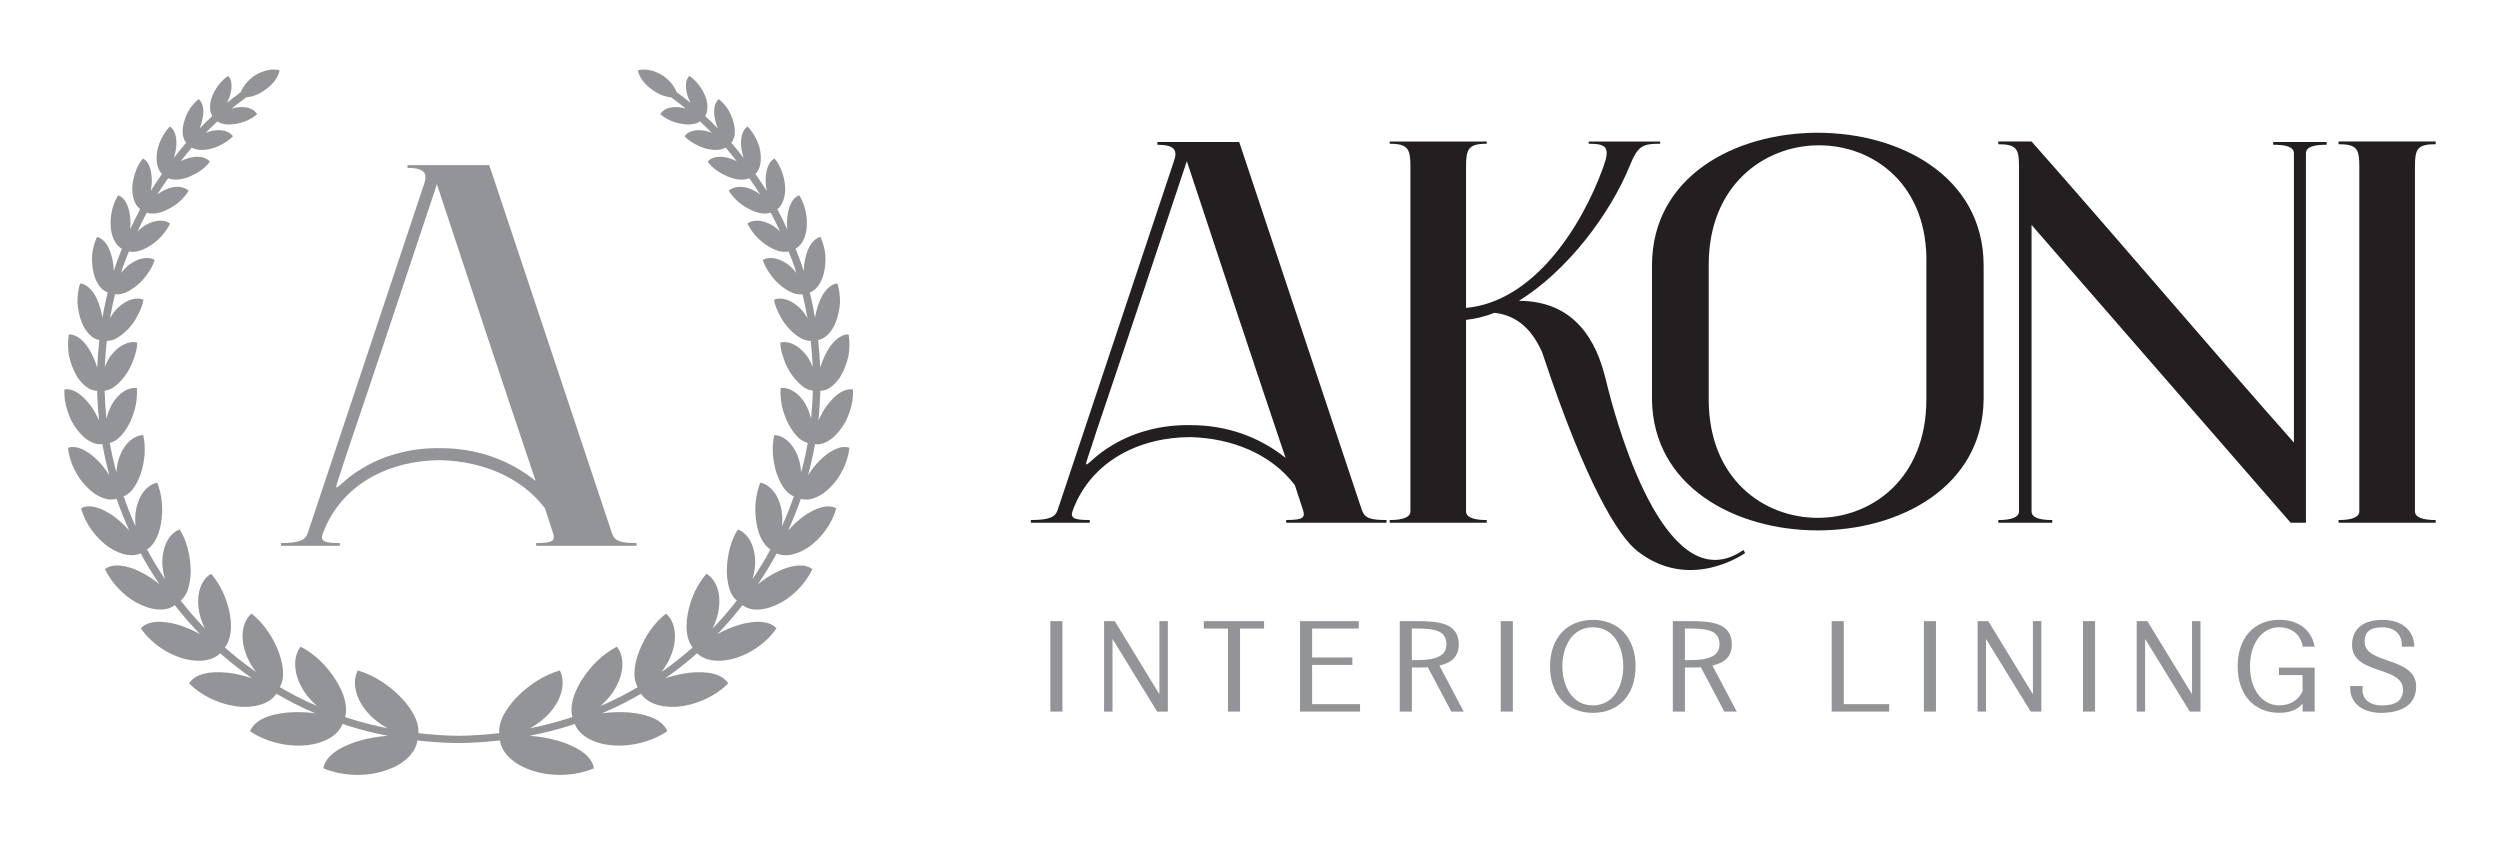
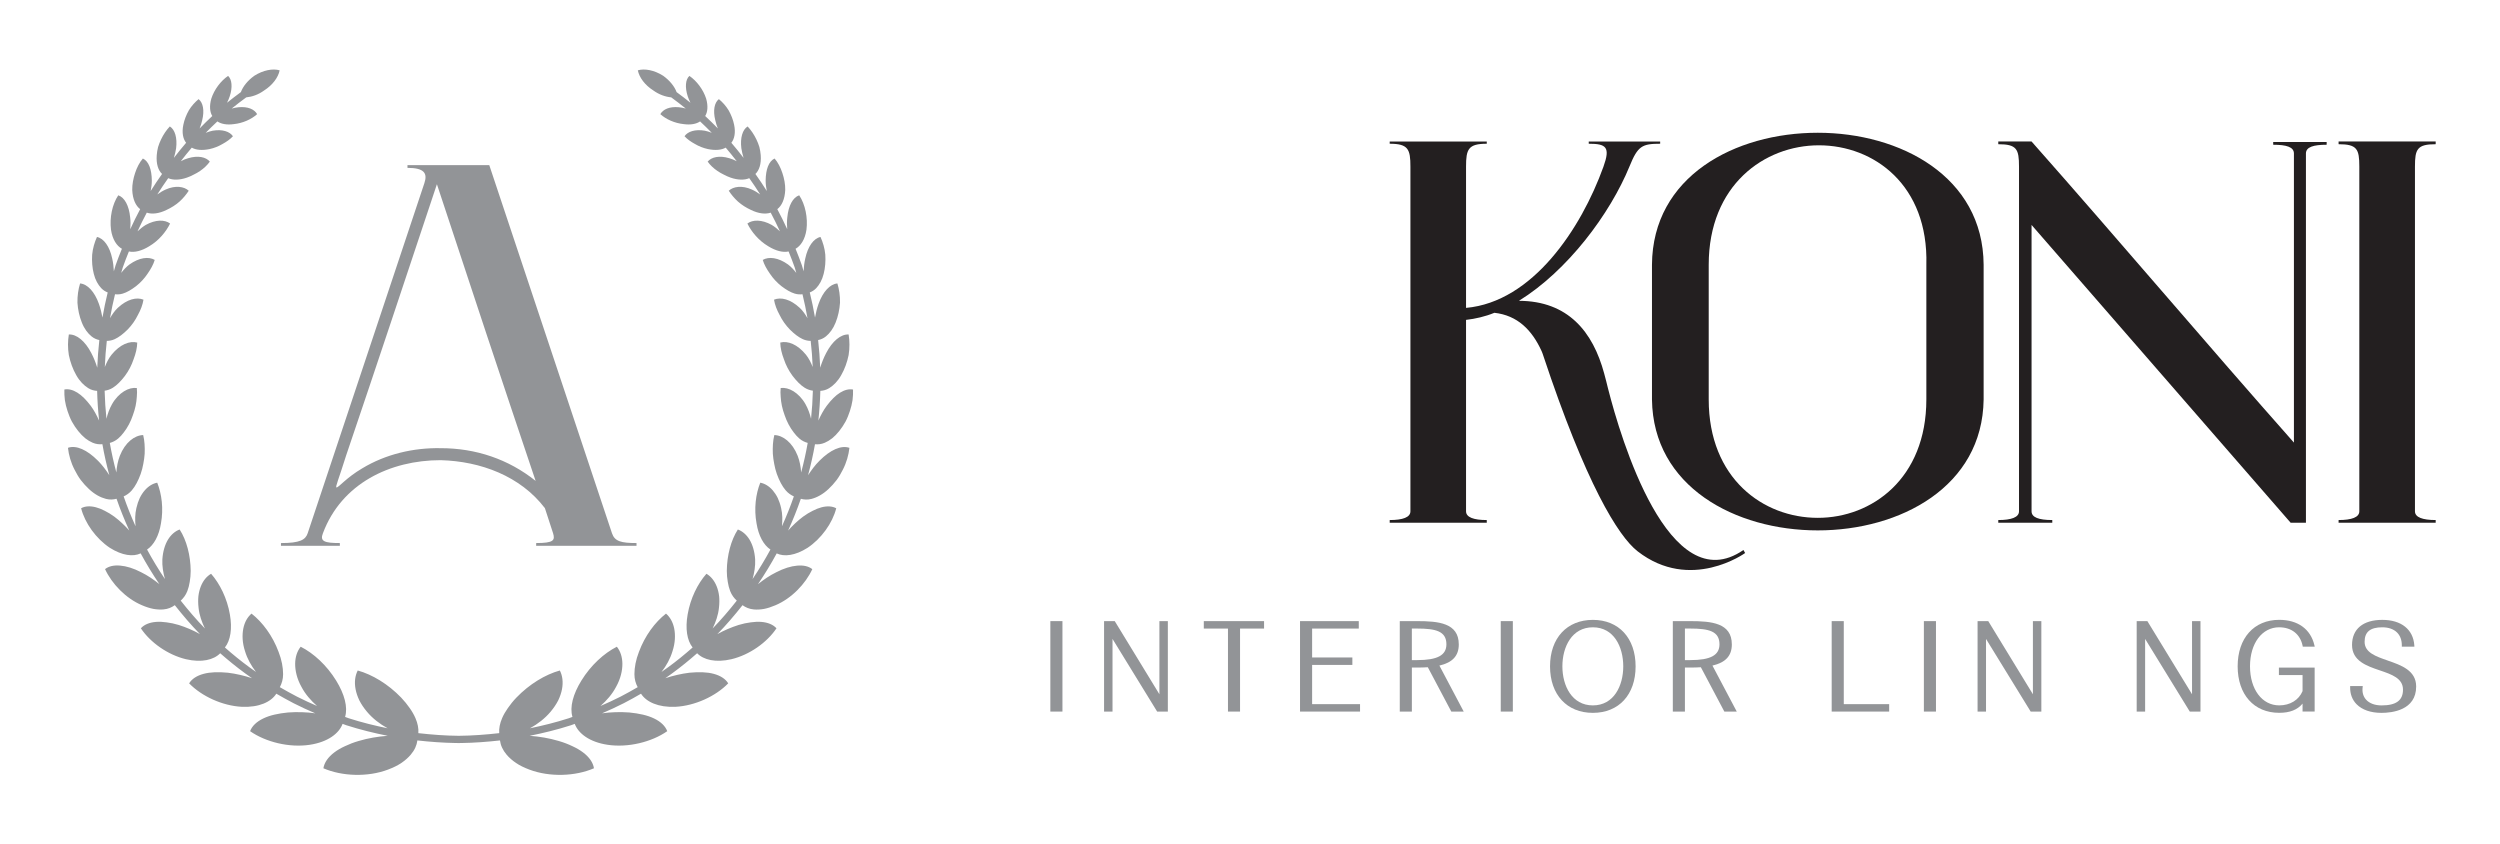
<svg xmlns="http://www.w3.org/2000/svg" version="1.1" viewBox="0 0 120.5 40.7">
  <defs>
    <style>
      .cls-1 {
        fill: #231f20;
      }

      .cls-2 {
        fill: #929497;
      }
    </style>
  </defs>
  <g>
    <g id="Layer_1">
      <g>
        <g>
          <rect class="cls-2" x="50.627" y="29.938" width=".583" height="4.36" />
          <polygon class="cls-2" points="55.883 33.463 53.748 29.966 53.731 29.938 53.216 29.938 53.216 34.298 53.623 34.298 53.623 30.796 55.758 34.271 55.775 34.298 56.29 34.298 56.29 29.938 55.883 29.938 55.883 33.463" />
          <polygon class="cls-2" points="58.023 30.297 59.188 30.297 59.188 34.298 59.77 34.298 59.77 30.297 60.928 30.297 60.928 29.938 58.023 29.938 58.023 30.297" />
          <polygon class="cls-2" points="63.244 32.049 65.184 32.049 65.184 31.69 63.244 31.69 63.244 30.297 65.493 30.297 65.493 29.938 62.661 29.938 62.661 34.298 65.554 34.298 65.554 33.94 63.244 33.94 63.244 32.049" />
          <path class="cls-2" d="M70.313,31.057c0-1.033-.99-1.119-2.004-1.119h-.84v4.36h.583v-2.122h.257c.178,0,.35-.005.512-.015l1.116,2.107.017.031h.598l-1.173-2.218c.637-.148.935-.474.935-1.023ZM69.717,31.057c0,.526-.435.76-1.409.76h-.257v-1.521h.257c.892,0,1.409.125,1.409.76Z" />
          <rect class="cls-2" x="72.336" y="29.938" width=".583" height="4.36" />
          <path class="cls-2" d="M76.777,29.878c-1.254,0-2.065.88-2.065,2.241s.81,2.241,2.065,2.241,2.059-.88,2.059-2.241-.808-2.241-2.059-2.241ZM78.241,32.118c0,.936-.453,1.882-1.464,1.882s-1.47-.946-1.47-1.882.455-1.882,1.47-1.882,1.464.946,1.464,1.882Z" />
          <path class="cls-2" d="M83.474,31.057c0-1.033-.99-1.119-2.004-1.119h-.84v4.36h.583v-2.122h.257c.178,0,.35-.005.512-.015l1.116,2.107.017.031h.598l-1.173-2.218c.637-.148.935-.474.935-1.023ZM82.879,31.057c0,.526-.435.76-1.409.76h-.257v-1.521h.257c.892,0,1.409.125,1.409.76Z" />
          <polygon class="cls-2" points="88.87 29.938 88.287 29.938 88.287 34.298 91.058 34.298 91.058 33.94 88.87 33.94 88.87 29.938" />
          <rect class="cls-2" x="92.731" y="29.938" width=".583" height="4.36" />
          <polygon class="cls-2" points="97.986 33.463 95.851 29.966 95.834 29.938 95.319 29.938 95.319 34.298 95.726 34.298 95.726 30.796 97.862 34.271 97.879 34.298 98.393 34.298 98.393 29.938 97.986 29.938 97.986 33.463" />
-           <rect class="cls-2" x="100.399" y="29.938" width=".583" height="4.36" />
          <polygon class="cls-2" points="105.656 33.463 103.52 29.966 103.504 29.938 102.988 29.938 102.988 34.298 103.395 34.298 103.395 30.796 105.531 34.271 105.548 34.298 106.063 34.298 106.063 29.938 105.656 29.938 105.656 33.463" />
          <path class="cls-2" d="M109.86,30.236c.59,0,1.01.332,1.125.887l.009.046h.576l-.017-.072c-.182-.776-.799-1.221-1.694-1.221-1.217,0-2.004.88-2.004,2.241s.787,2.241,2.004,2.241c.509,0,.878-.145,1.124-.444v.383h.583v-2.117h-1.723v.359h1.14v.773c-.182.43-.601.687-1.124.687-.83,0-1.409-.774-1.409-1.882s.579-1.882,1.409-1.882Z" />
          <path class="cls-2" d="M115.092,31.839c-.575-.199-1.118-.386-1.118-.903,0-.478.271-.7.851-.7.304,0,.552.088.717.255.15.152.228.367.226.62v.059s.606,0,.606,0l-.004-.062c-.052-.771-.63-1.23-1.544-1.23-.927,0-1.458.441-1.458,1.21s.707,1.01,1.331,1.222c.578.196,1.125.381,1.125.931,0,.518-.328.76-1.033.76-.322,0-.588-.1-.749-.281-.135-.152-.192-.355-.164-.587l.007-.065h-.608v.057c-.006.323.101.606.309.818.268.273.685.417,1.203.417.502,0,1.67-.123,1.67-1.271,0-.777-.727-1.028-1.368-1.249Z" />
        </g>
        <g>
-           <path class="cls-1" d="M65.645,24.593l-5.915-17.747h-3.944v.131c.815,0,.973.263.815.736l-5.626,16.879c-.106.315-.369.473-1.288.473v.131h2.839v-.131c-.736,0-.972-.079-.815-.473.894-2.393,3.234-3.523,5.679-3.523,1.92.053,3.839.762,5.022,2.313l.395,1.21c.105.342.026.473-.815.473v.131h4.838v-.131c-.736,0-1.052-.079-1.183-.473ZM57.389,20.491c-1.314-.026-2.655.289-3.786.973-.762.447-1.131.92-1.236.92-.079,0,.105-.394.474-1.577,1.472-4.338,2.865-8.544,4.364-13.04,1.577,4.784,3.155,9.543,4.759,14.302-1.315-1.051-2.892-1.577-4.575-1.577Z" />
          <path class="cls-1" d="M87.618,6.399c-3.996,0-7.966,2.103-7.993,6.363v6.493c.053,4.207,4.023,6.31,7.993,6.31s7.94-2.103,7.993-6.31v-6.493c-.026-4.259-4.023-6.363-7.993-6.363ZM92.85,19.255c0,3.813-2.629,5.705-5.232,5.705-2.629,0-5.258-1.893-5.258-5.705v-6.493c0-3.839,2.682-5.758,5.311-5.758,2.656,0,5.284,1.919,5.179,5.758v6.493Z" />
          <path class="cls-1" d="M109.568,6.977c.631,0,.999.105.999.421v13.935c-4.259-4.811-8.413-9.728-12.646-14.513h-1.604v.131c.894,0,.999.237.999,1.078v16.616c0,.289-.368.421-.999.421v.131h2.603v-.131c-.658,0-.999-.131-.999-.421v-13.803l12.489,14.355h.736V7.398c0-.315.368-.421.999-.421v-.131h-2.577v.131Z" />
          <path class="cls-1" d="M117.4,6.951v-.131h-4.68v.131c.894,0,.999.237.999,1.078v16.616c0,.289-.368.421-.999.421v.131h4.68v-.131c-.631,0-.999-.131-.999-.421V8.029c0-.842.105-1.078.999-1.078Z" />
          <path class="cls-1" d="M77.517,18.768c-.038-.173-.152-.603-.196-.766-.541-2.008-1.739-3.495-4.109-3.503,2.339-1.446,4.39-4.179,5.336-6.493.394-.972.605-1.078,1.472-1.078v-.105h-3.443v.105c.841,0,1.051.158.71,1.104-1.078,2.997-3.417,6.519-6.624,6.808v-6.808c0-.841.105-1.104.999-1.104v-.105h-4.679v.105c.894,0,.999.263.999,1.104v16.613c0,.289-.368.421-.999.421v.131h4.679v-.131c-.631,0-.999-.132-.999-.421v-9.227c.447-.052.92-.158,1.367-.342,1.112.125,1.811.828,2.276,1.849.029.063.059.152.072.192,2.053,6.185,3.616,8.726,4.556,9.456,2.551,1.981,5.181.082,5.181.082l-.081-.146c-3.601,2.493-5.932-5.457-6.516-7.741Z" />
        </g>
      </g>
      <g>
        <path class="cls-2" d="M40.493,18.925c-.218.135-.427.348-.64.628-.167.223-.294.469-.408.717.051-.475.083-.951.095-1.43.138-.008.281-.042.427-.131.204-.126.417-.335.579-.626.168-.291.288-.628.358-.97.055-.341.049-.686,0-.991-.374-.021-.787.32-1.085.899-.116.223-.212.462-.285.702-.017-.445-.05-.889-.1-1.332.126-.027.254-.077.377-.178.179-.146.349-.369.465-.664.12-.295.19-.627.213-.957.007-.327-.041-.65-.127-.93-.354.028-.701.4-.907.983-.076.213-.132.438-.171.662-.072-.406-.152-.81-.253-1.211.109-.043.216-.105.314-.21.149-.16.284-.392.355-.683.076-.293.1-.613.08-.925-.027-.31-.118-.604-.232-.857-.331.07-.611.46-.733,1.034-.048.204-.071.414-.081.621-.03-.096-.052-.194-.084-.289-.091-.269-.2-.531-.304-.796.246-.135.458-.448.526-.922.072-.566-.057-1.218-.351-1.656-.306.105-.518.5-.572,1.058-.026.194-.021.388-.005.578-.151-.327-.307-.651-.478-.968.21-.158.362-.471.382-.923.006-.273-.049-.552-.137-.817-.087-.265-.212-.513-.376-.701-.282.136-.424.52-.431,1.063,0,.171.023.339.056.504-.173-.281-.36-.552-.549-.822.181-.172.289-.482.256-.907-.01-.13-.032-.262-.065-.392-.038-.125-.087-.249-.144-.367-.114-.237-.261-.454-.422-.624-.246.152-.365.548-.303,1.052.023.155.062.31.107.462-.192-.246-.384-.492-.589-.727.147-.184.214-.487.134-.867-.048-.241-.143-.481-.267-.7-.13-.213-.296-.395-.468-.537-.218.168-.289.55-.175,1.013.029.138.074.272.126.401-.199-.205-.402-.405-.611-.6.117-.188.148-.478.047-.836-.14-.44-.46-.861-.809-1.098-.096.09-.15.225-.163.392-.015.17.012.372.083.59.035.108.08.213.131.313-.216-.179-.443-.344-.667-.513-.101-.275-.329-.558-.646-.787-.43-.275-.9-.36-1.223-.263.07.345.34.711.747.97.279.202.586.307.863.333.236.177.475.35.701.539-.11-.031-.222-.053-.334-.063-.221-.021-.412.003-.563.062-.153.061-.267.157-.329.271.274.248.688.436,1.129.481.328.046.608-.006.787-.131.193.179.38.363.564.551-.11-.045-.223-.08-.337-.103-.469-.08-.822.039-.977.267.131.143.307.267.501.372.188.112.403.198.628.247.357.073.657.046.856-.07.185.212.356.435.531.656-.115-.061-.235-.112-.361-.147-.474-.141-.852-.057-1.04.165.118.166.28.321.472.451.096.065.199.125.308.177.104.056.213.105.326.144.355.123.676.125.9.026.18.258.36.517.526.785-.128-.092-.262-.175-.403-.237-.466-.211-.898-.147-1.112.059.118.177.264.359.443.521.18.161.399.299.631.405.361.177.701.215.948.129.159.295.304.596.446.9-.124-.115-.255-.222-.395-.307-.48-.268-.922-.26-1.175-.068.197.399.541.819,1.006,1.095.367.226.712.311.98.251.102.259.209.516.298.78.028.083.047.169.073.253-.118-.15-.247-.292-.398-.406-.474-.338-.926-.389-1.218-.22.065.224.194.449.347.667.146.22.335.427.557.601.227.172.438.296.64.357.133.04.256.044.371.03.095.382.172.767.241,1.154-.105-.182-.221-.356-.375-.499-.447-.418-.91-.53-1.238-.393.038.242.135.494.271.74.121.249.289.49.496.702.213.211.417.368.619.461.132.06.26.081.382.084.048.419.079.838.096,1.258-.085-.212-.184-.417-.327-.595-.407-.498-.874-.68-1.236-.583.005.257.071.532.177.807.091.276.232.551.418.801.192.25.379.443.58.569.134.084.267.125.397.143-.012.453-.041.903-.088,1.353-.059-.244-.144-.483-.265-.697-.16-.288-.373-.498-.581-.628-.21-.13-.423-.182-.618-.158-.014.134-.013.274,0,.419.01.145.026.293.059.443.031.15.079.302.133.452.05.149.113.297.189.441s.16.273.249.387c.085.113.174.211.268.292.13.112.267.175.405.213-.084.48-.19.954-.316,1.424-.019-.274-.07-.549-.167-.8-.257-.653-.717-.993-1.126-1.002-.069.272-.085.581-.072.901.008.16.037.325.066.488.029.163.071.326.127.487.118.323.256.589.426.788.12.14.255.229.394.292-.169.489-.361.969-.574,1.44.029-.293.028-.591-.04-.876-.04-.18-.095-.341-.161-.483-.07-.143-.153-.267-.242-.371-.179-.207-.388-.331-.602-.371-.218.543-.31,1.254-.18,1.962.095.595.344,1.047.67,1.261-.265.488-.552.962-.862,1.422.087-.31.14-.631.125-.945-.026-.391-.125-.713-.271-.955-.149-.244-.349-.411-.563-.489-.332.515-.525,1.248-.532,1.993,0,.187.016.365.046.53.025.162.064.312.116.446.077.196.19.343.319.46-.367.466-.752.917-1.165,1.342.153-.314.269-.646.305-.992.024-.203.026-.391.009-.563-.021-.175-.062-.335-.118-.475-.112-.281-.285-.487-.494-.607-.424.481-.773,1.184-.906,1.962-.119.678-.032,1.249.24,1.591-.38.334-.772.656-1.182.954-.103.076-.21.15-.317.225.233-.299.421-.637.529-.998.133-.403.144-.786.083-1.094-.062-.31-.203-.555-.396-.72-.529.412-1.018,1.069-1.305,1.847-.149.379-.217.754-.217,1.071,0,.244.062.45.157.628-.265.154-.538.307-.829.458-.322.166-.643.308-.964.449.301-.265.567-.571.752-.923.218-.389.306-.782.304-1.112-.003-.332-.1-.613-.267-.822-.623.317-1.254.893-1.709,1.632-.402.651-.572,1.283-.431,1.751-.057.019-.117.046-.174.064-.638.205-1.262.358-1.876.485.377-.206.726-.476.998-.8.152-.182.273-.364.365-.543.089-.185.149-.366.182-.538.066-.344.025-.654-.103-.905-.702.195-1.467.655-2.095,1.308-.157.162-.293.336-.408.5-.116.163-.21.327-.28.49-.108.252-.157.498-.139.722-.644.072-1.294.122-1.949.128-.655-.005-1.306-.056-1.949-.128.018-.224-.03-.47-.139-.722-.07-.162-.164-.327-.28-.49-.116-.164-.252-.337-.408-.5-.629-.654-1.394-1.113-2.095-1.308-.128.251-.17.561-.103.905.033.172.093.352.182.538.091.179.212.361.365.543.271.324.62.594.997.8-.614-.127-1.239-.279-1.876-.484-.057-.018-.116-.045-.174-.064.141-.468-.029-1.1-.431-1.752-.455-.739-1.086-1.316-1.709-1.632-.167.209-.264.49-.267.822-.002.33.085.723.303,1.112.185.352.451.658.752.923-.32-.141-.641-.283-.963-.449-.291-.151-.564-.304-.83-.458.095-.178.157-.384.157-.628,0-.317-.068-.692-.217-1.071-.287-.778-.777-1.435-1.305-1.847-.194.165-.334.41-.396.72-.061.308-.05.691.083,1.094.108.361.297.699.529.998-.107-.075-.215-.149-.318-.226-.409-.298-.801-.619-1.181-.953.272-.342.359-.913.24-1.591-.134-.778-.483-1.481-.906-1.962-.209.121-.383.326-.494.607-.056.14-.097.3-.118.475-.017.172-.015.361.009.563.036.347.152.678.305.992-.413-.425-.798-.876-1.166-1.342.129-.117.242-.264.319-.46.052-.134.091-.284.116-.446.029-.165.045-.343.046-.53-.007-.745-.199-1.478-.532-1.993-.214.078-.413.245-.563.489-.146.243-.245.564-.271.955-.015.314.039.636.125.945-.31-.46-.598-.934-.862-1.422.325-.214.575-.666.67-1.261.129-.708.038-1.418-.18-1.962-.214.04-.423.164-.602.371-.089.103-.172.227-.242.371-.066.142-.121.303-.161.483-.068.286-.069.583-.04.876-.213-.471-.405-.951-.574-1.44.14-.062.274-.152.394-.292.17-.198.308-.464.426-.788.056-.161.099-.324.127-.487.029-.163.058-.328.066-.488.013-.319-.003-.628-.072-.901-.409.009-.869.349-1.126,1.002-.097.252-.148.526-.167.8-.126-.47-.232-.944-.316-1.423.138-.038.275-.102.405-.213.094-.08.183-.178.268-.292.089-.114.173-.244.249-.387s.139-.291.189-.441c.054-.15.102-.302.133-.452.033-.15.049-.299.059-.443.014-.145.014-.286,0-.419-.195-.024-.409.028-.618.158-.208.13-.421.34-.581.628-.121.214-.206.453-.265.697-.047-.449-.076-.9-.088-1.353.131-.019.264-.059.397-.143.2-.126.388-.319.58-.569.186-.25.327-.525.418-.801.106-.275.172-.55.177-.807-.362-.097-.829.085-1.236.583-.143.177-.242.383-.327.594.017-.42.048-.839.096-1.258.122-.002.25-.023.382-.084.201-.093.406-.25.619-.461.207-.212.375-.453.496-.702.137-.246.233-.498.271-.74-.328-.137-.791-.024-1.238.393-.153.144-.27.318-.375.499.069-.387.145-.772.241-1.154.116.014.239.01.371-.03.202-.061.413-.185.64-.357.222-.174.411-.381.557-.601.153-.218.281-.443.346-.667-.292-.169-.744-.118-1.218.22-.151.113-.279.255-.398.405.027-.084.046-.169.073-.252.089-.264.196-.521.298-.78.269.06.614-.025.98-.251.465-.275.809-.696,1.006-1.095-.253-.192-.695-.199-1.175.068-.14.085-.271.192-.395.307.142-.304.286-.605.446-.9.247.086.587.048.948-.129.231-.106.451-.244.631-.405.18-.162.326-.344.443-.521-.214-.206-.646-.27-1.112-.059-.141.062-.275.145-.403.237.166-.268.345-.527.526-.785.224.1.545.097.9-.026.113-.039.222-.088.326-.144.109-.052.213-.111.309-.177.192-.131.353-.285.471-.451-.187-.222-.566-.306-1.04-.165-.126.034-.247.085-.361.147.174-.221.346-.444.531-.656.199.116.499.143.856.07.226-.049.44-.135.628-.247.194-.106.37-.229.5-.372-.155-.227-.508-.347-.977-.267-.114.024-.227.059-.337.103.184-.188.372-.372.564-.551.179.125.458.177.787.131.44-.045.855-.233,1.129-.481-.062-.114-.176-.21-.329-.271-.151-.059-.342-.083-.563-.062-.112.011-.224.032-.334.063.227-.189.465-.363.701-.539.277-.026.584-.13.863-.333.407-.26.678-.625.747-.97-.323-.097-.793-.012-1.223.263-.317.229-.544.512-.646.787-.224.169-.452.333-.667.513.051-.101.096-.205.131-.313.072-.218.098-.42.083-.59-.013-.167-.067-.302-.163-.392-.349.237-.669.658-.809,1.098-.1.358-.069.649.047.836-.209.195-.412.395-.611.6.052-.13.097-.263.126-.401.114-.462.043-.845-.175-1.013-.171.142-.338.324-.468.537-.124.219-.219.459-.267.7-.08.379-.013.683.134.867-.205.235-.397.482-.589.727.045-.152.084-.307.107-.463.062-.503-.057-.9-.303-1.052-.162.17-.309.387-.422.624-.057.118-.106.242-.144.367-.033.13-.055.262-.065.392-.033.425.074.736.256.907-.189.27-.375.542-.549.823.033-.165.056-.334.056-.504-.007-.543-.149-.927-.431-1.063-.164.188-.289.436-.376.701-.087.265-.142.544-.137.817.02.452.172.765.382.923-.171.317-.327.641-.478.968.016-.191.021-.384-.005-.578-.054-.557-.266-.952-.572-1.058-.295.438-.423,1.089-.351,1.656.068.475.28.787.526.922-.104.264-.213.526-.304.796-.032.095-.054.193-.084.289-.01-.208-.033-.417-.081-.621-.121-.573-.402-.964-.733-1.034-.114.253-.204.548-.232.857-.02.312.004.632.08.925.071.291.206.523.355.683.098.105.205.167.314.21-.1.401-.181.805-.253,1.211-.039-.224-.096-.449-.171-.662-.206-.583-.552-.955-.907-.983-.086.28-.134.603-.127.93.022.33.092.662.213.957.115.295.286.518.465.664.124.101.251.151.377.178-.05.443-.083.887-.1,1.332-.073-.24-.168-.479-.285-.702-.297-.579-.711-.92-1.085-.899-.05.306-.056.651,0,.991.07.342.19.679.358.97.162.291.375.5.579.626.146.09.289.123.427.131.012.479.044.955.095,1.43-.115-.248-.241-.494-.408-.717-.213-.28-.423-.494-.64-.628-.216-.135-.432-.19-.626-.151-.006.164.002.336.024.511.025.175.072.352.128.526.058.174.124.346.21.508.09.162.191.315.302.454.112.139.227.256.342.351.12.094.241.165.357.215.168.072.323.084.47.071.088.504.201,1.001.334,1.494-.162-.247-.339-.489-.553-.702-.517-.519-1.044-.759-1.441-.618.038.345.141.717.322,1.062.088.173.183.342.301.497.119.155.249.299.387.427.272.257.564.41.822.476.19.049.357.035.51-.006.179.52.385,1.03.613,1.53-.217-.241-.457-.47-.719-.667-.156-.114-.311-.208-.463-.283-.147-.077-.29-.134-.426-.169-.273-.072-.52-.06-.712.046.179.715.723,1.468,1.382,1.906.597.379,1.131.441,1.487.269.277.51.578,1.005.904,1.485-.27-.219-.565-.42-.886-.578-.358-.186-.702-.292-1.003-.317-.297-.027-.549.026-.731.169.325.706,1,1.413,1.779,1.741.193.084.377.142.548.176.176.031.339.039.487.026.226-.019.402-.099.548-.205.382.484.782.954,1.213,1.395-.319-.179-.668-.328-1.021-.44-.205-.062-.402-.104-.589-.127-.183-.026-.353-.034-.51-.021-.313.025-.567.127-.729.308.456.687,1.307,1.283,2.168,1.489.762.181,1.351.03,1.656-.286.384.336.779.659,1.191.96.11.082.226.162.341.242-.374-.122-.767-.216-1.164-.264-.454-.043-.845-.033-1.167.054-.321.086-.566.24-.699.458.608.626,1.609,1.084,2.541,1.131.834.037,1.413-.239,1.662-.632.266.154.54.307.83.458.35.18.699.336,1.048.488-.425-.06-.874-.072-1.312-.041-.478.047-.881.136-1.197.29-.315.152-.539.361-.633.612.759.529,1.893.803,2.87.657.878-.131,1.419-.549,1.588-1.01.059.02.12.047.179.066.679.218,1.343.379,1.996.51-.464.033-.939.112-1.4.249-.241.07-.462.156-.66.251-.196.089-.369.19-.516.302-.293.222-.48.484-.524.763.9.39,2.137.434,3.116.063.245-.093.458-.195.641-.318.183-.125.333-.258.451-.397.191-.223.294-.459.322-.69.614.069,1.235.115,1.861.125,0,0,.103.001.127.001s.133-.001.133-.001c.626-.009,1.247-.056,1.861-.125.028.231.132.466.322.69.118.139.269.272.451.397.182.123.395.225.641.318.979.371,2.216.327,3.116-.063-.044-.279-.23-.541-.524-.763-.147-.111-.32-.213-.516-.302-.198-.096-.419-.181-.66-.251-.46-.137-.936-.216-1.4-.249.652-.131,1.316-.292,1.995-.51.059-.019.12-.046.179-.066.169.461.711.88,1.588,1.01.977.146,2.112-.129,2.87-.657-.094-.251-.317-.46-.633-.612-.317-.154-.719-.242-1.197-.29-.438-.031-.887-.02-1.312.041.349-.152.698-.308,1.048-.488.291-.15.564-.303.83-.458.249.393.828.669,1.662.632.933-.048,1.933-.505,2.541-1.131-.133-.217-.378-.372-.699-.458-.322-.087-.713-.097-1.167-.054-.397.048-.79.142-1.164.264.114-.08.23-.16.34-.242.413-.301.808-.624,1.192-.961.305.317.893.467,1.656.287.861-.206,1.712-.802,2.168-1.489-.162-.18-.417-.283-.729-.308-.157-.013-.327-.005-.51.021-.186.023-.384.065-.589.127-.353.113-.703.262-1.022.441.431-.441.831-.911,1.214-1.395.146.106.323.186.549.206.148.013.311.005.487-.026.171-.034.355-.093.548-.176.78-.328,1.454-1.034,1.779-1.741-.183-.143-.434-.196-.731-.169-.3.025-.645.132-1.003.317-.321.158-.616.359-.886.578.326-.48.627-.975.904-1.485.356.171.891.11,1.487-.269.659-.438,1.203-1.191,1.382-1.906-.192-.105-.439-.117-.712-.046-.137.036-.279.093-.426.169-.152.075-.307.169-.463.283-.262.197-.502.426-.718.667.228-.5.433-1.01.613-1.53.152.041.32.055.51.006.258-.066.55-.219.822-.476.138-.128.268-.272.387-.427.118-.155.213-.325.301-.497.18-.345.284-.717.322-1.062-.397-.14-.923.1-1.441.618-.214.212-.39.454-.553.702.133-.493.245-.99.334-1.494.146.014.302.001.47-.071.117-.05.238-.121.358-.215.116-.094.231-.211.342-.351s.213-.293.302-.454c.086-.162.152-.334.21-.508.056-.174.103-.351.128-.526.022-.175.03-.347.024-.511-.194-.038-.41.017-.626.151Z" />
        <path class="cls-2" d="M16.38,26.175c-.736,0-.973-.079-.815-.473.894-2.392,3.233-3.522,5.678-3.522,1.919.053,3.838.762,5.021,2.313l.394,1.209c.105.342.026.473-.815.473v.132h4.837v-.132c-.736,0-1.052-.079-1.183-.473l-5.914-17.743h-3.943v.132c.815,0,.973.263.815.736l-5.625,16.876c-.105.315-.368.473-1.288.473v.132h2.839v-.132ZM16.696,21.917c1.472-4.337,2.865-8.543,4.363-13.038,1.577,4.784,3.154,9.542,4.758,14.3-1.314-1.052-2.891-1.577-4.574-1.577-1.314-.026-2.655.289-3.785.973-.762.447-1.13.92-1.236.92-.079,0,.105-.394.473-1.577Z" />
      </g>
    </g>
  </g>
</svg>